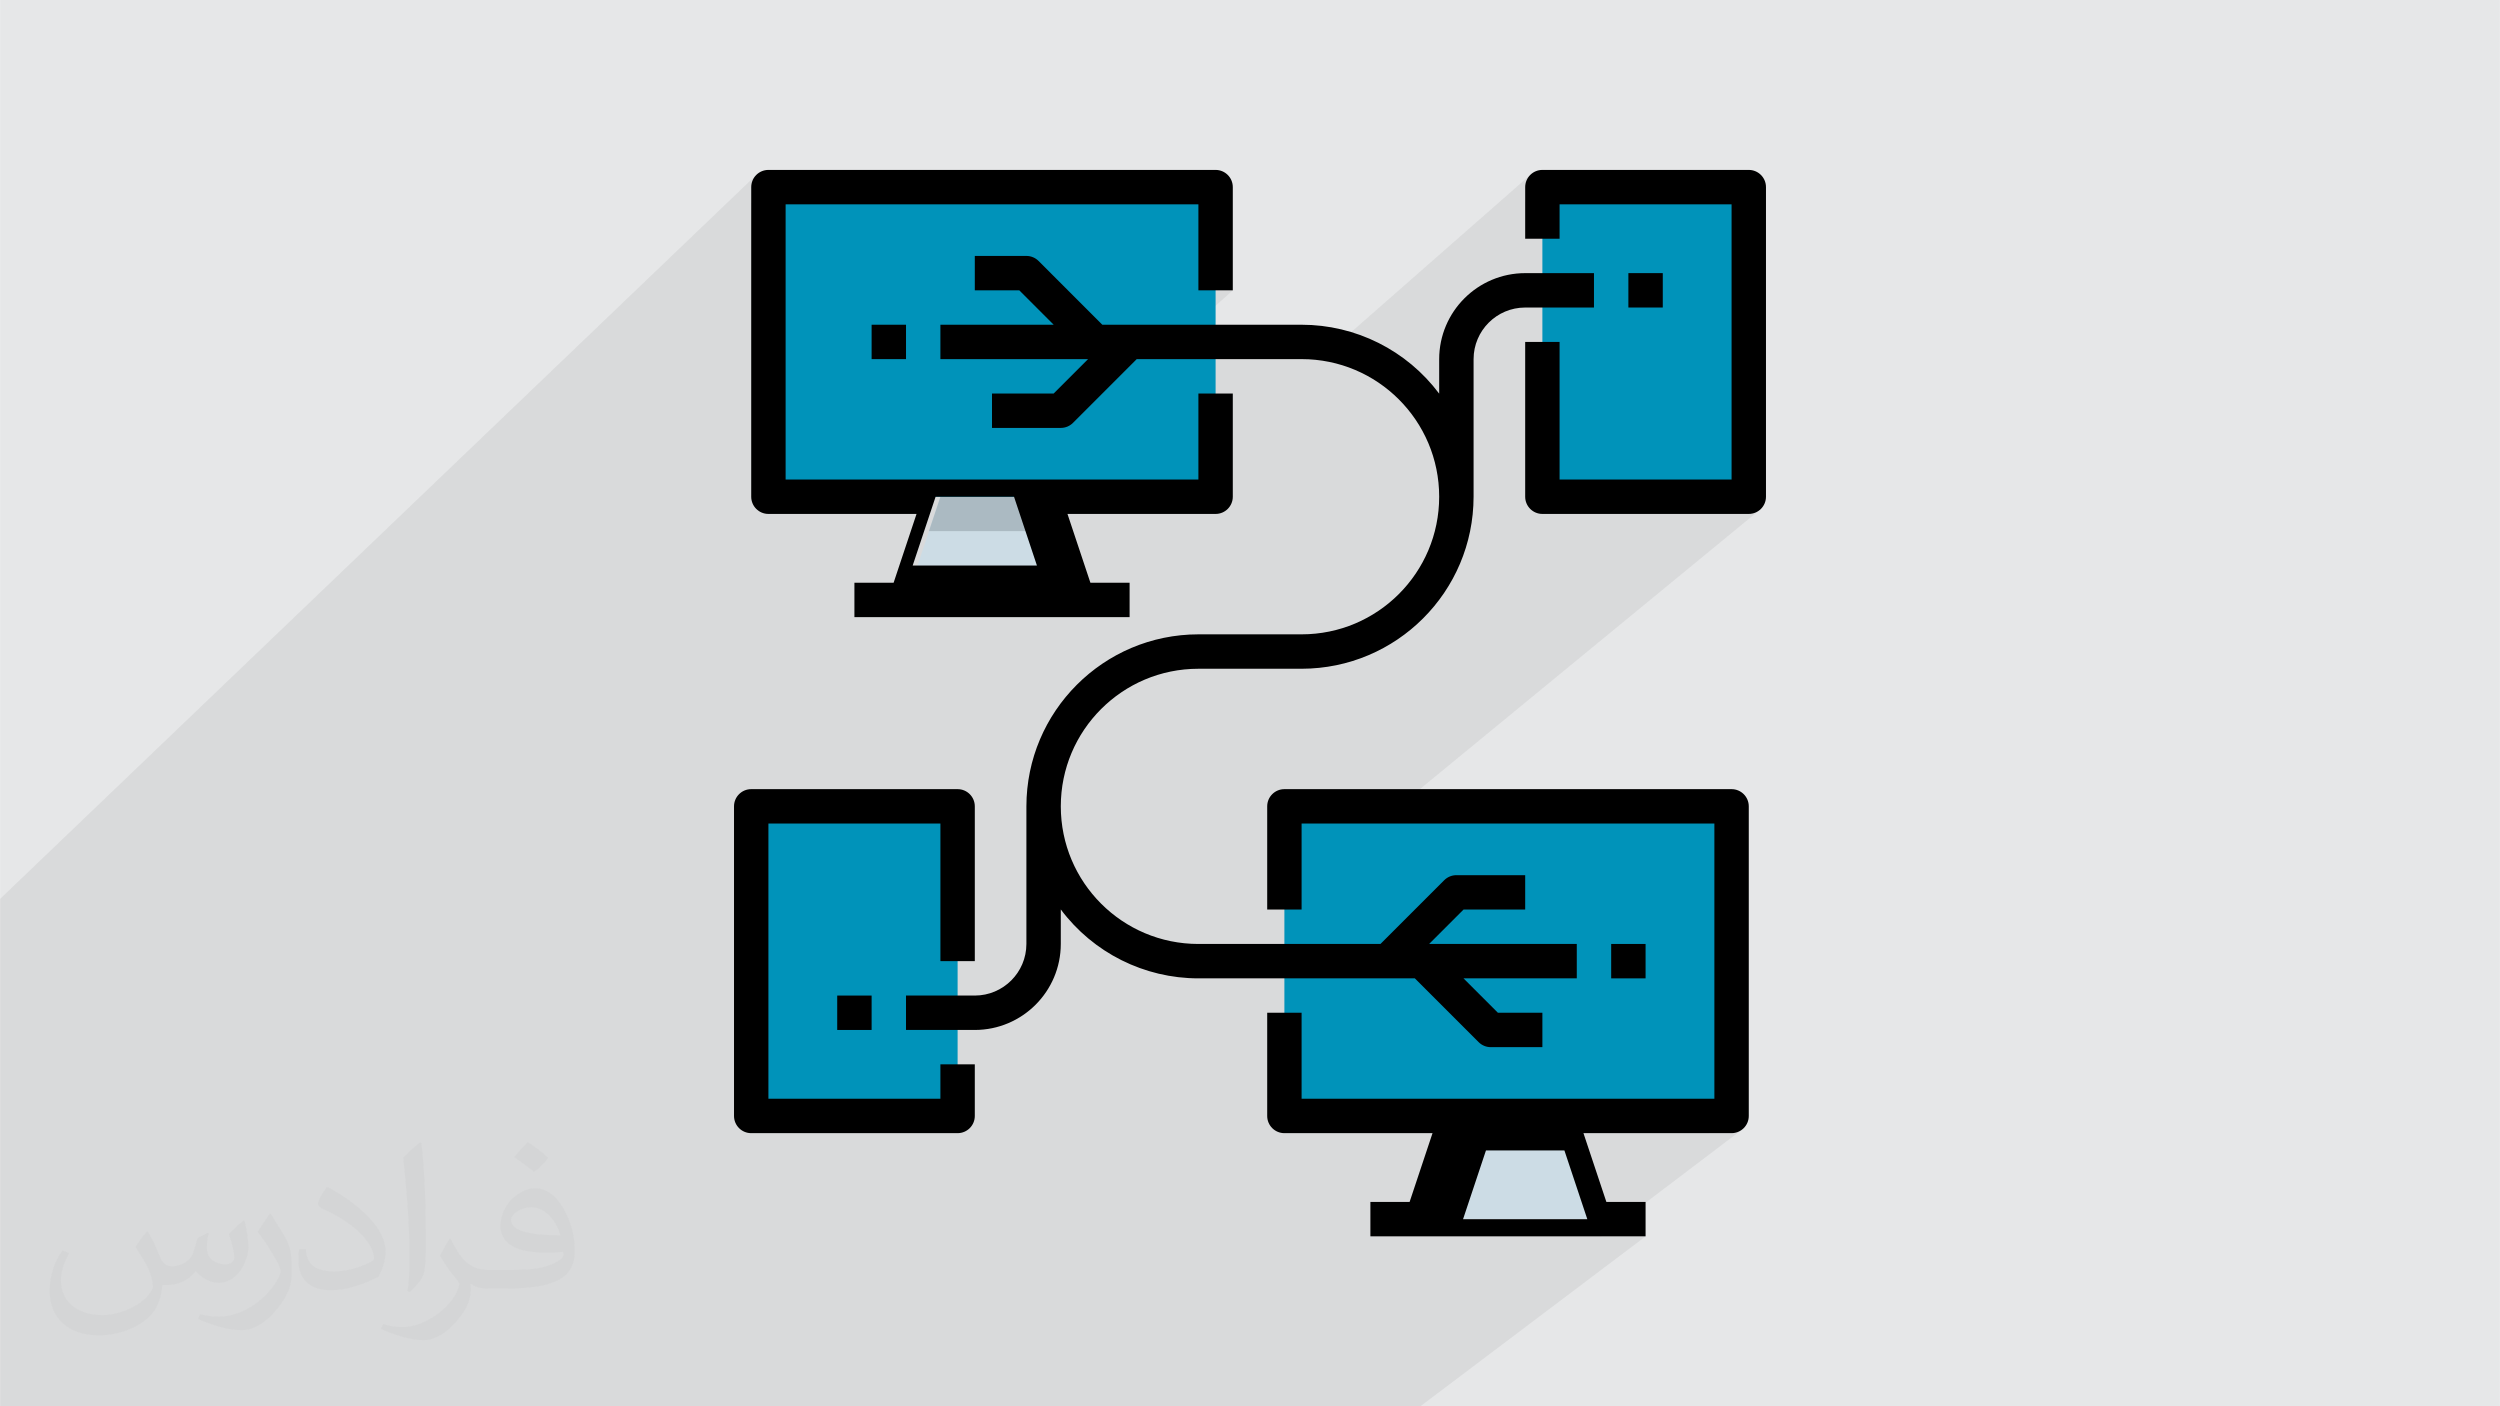
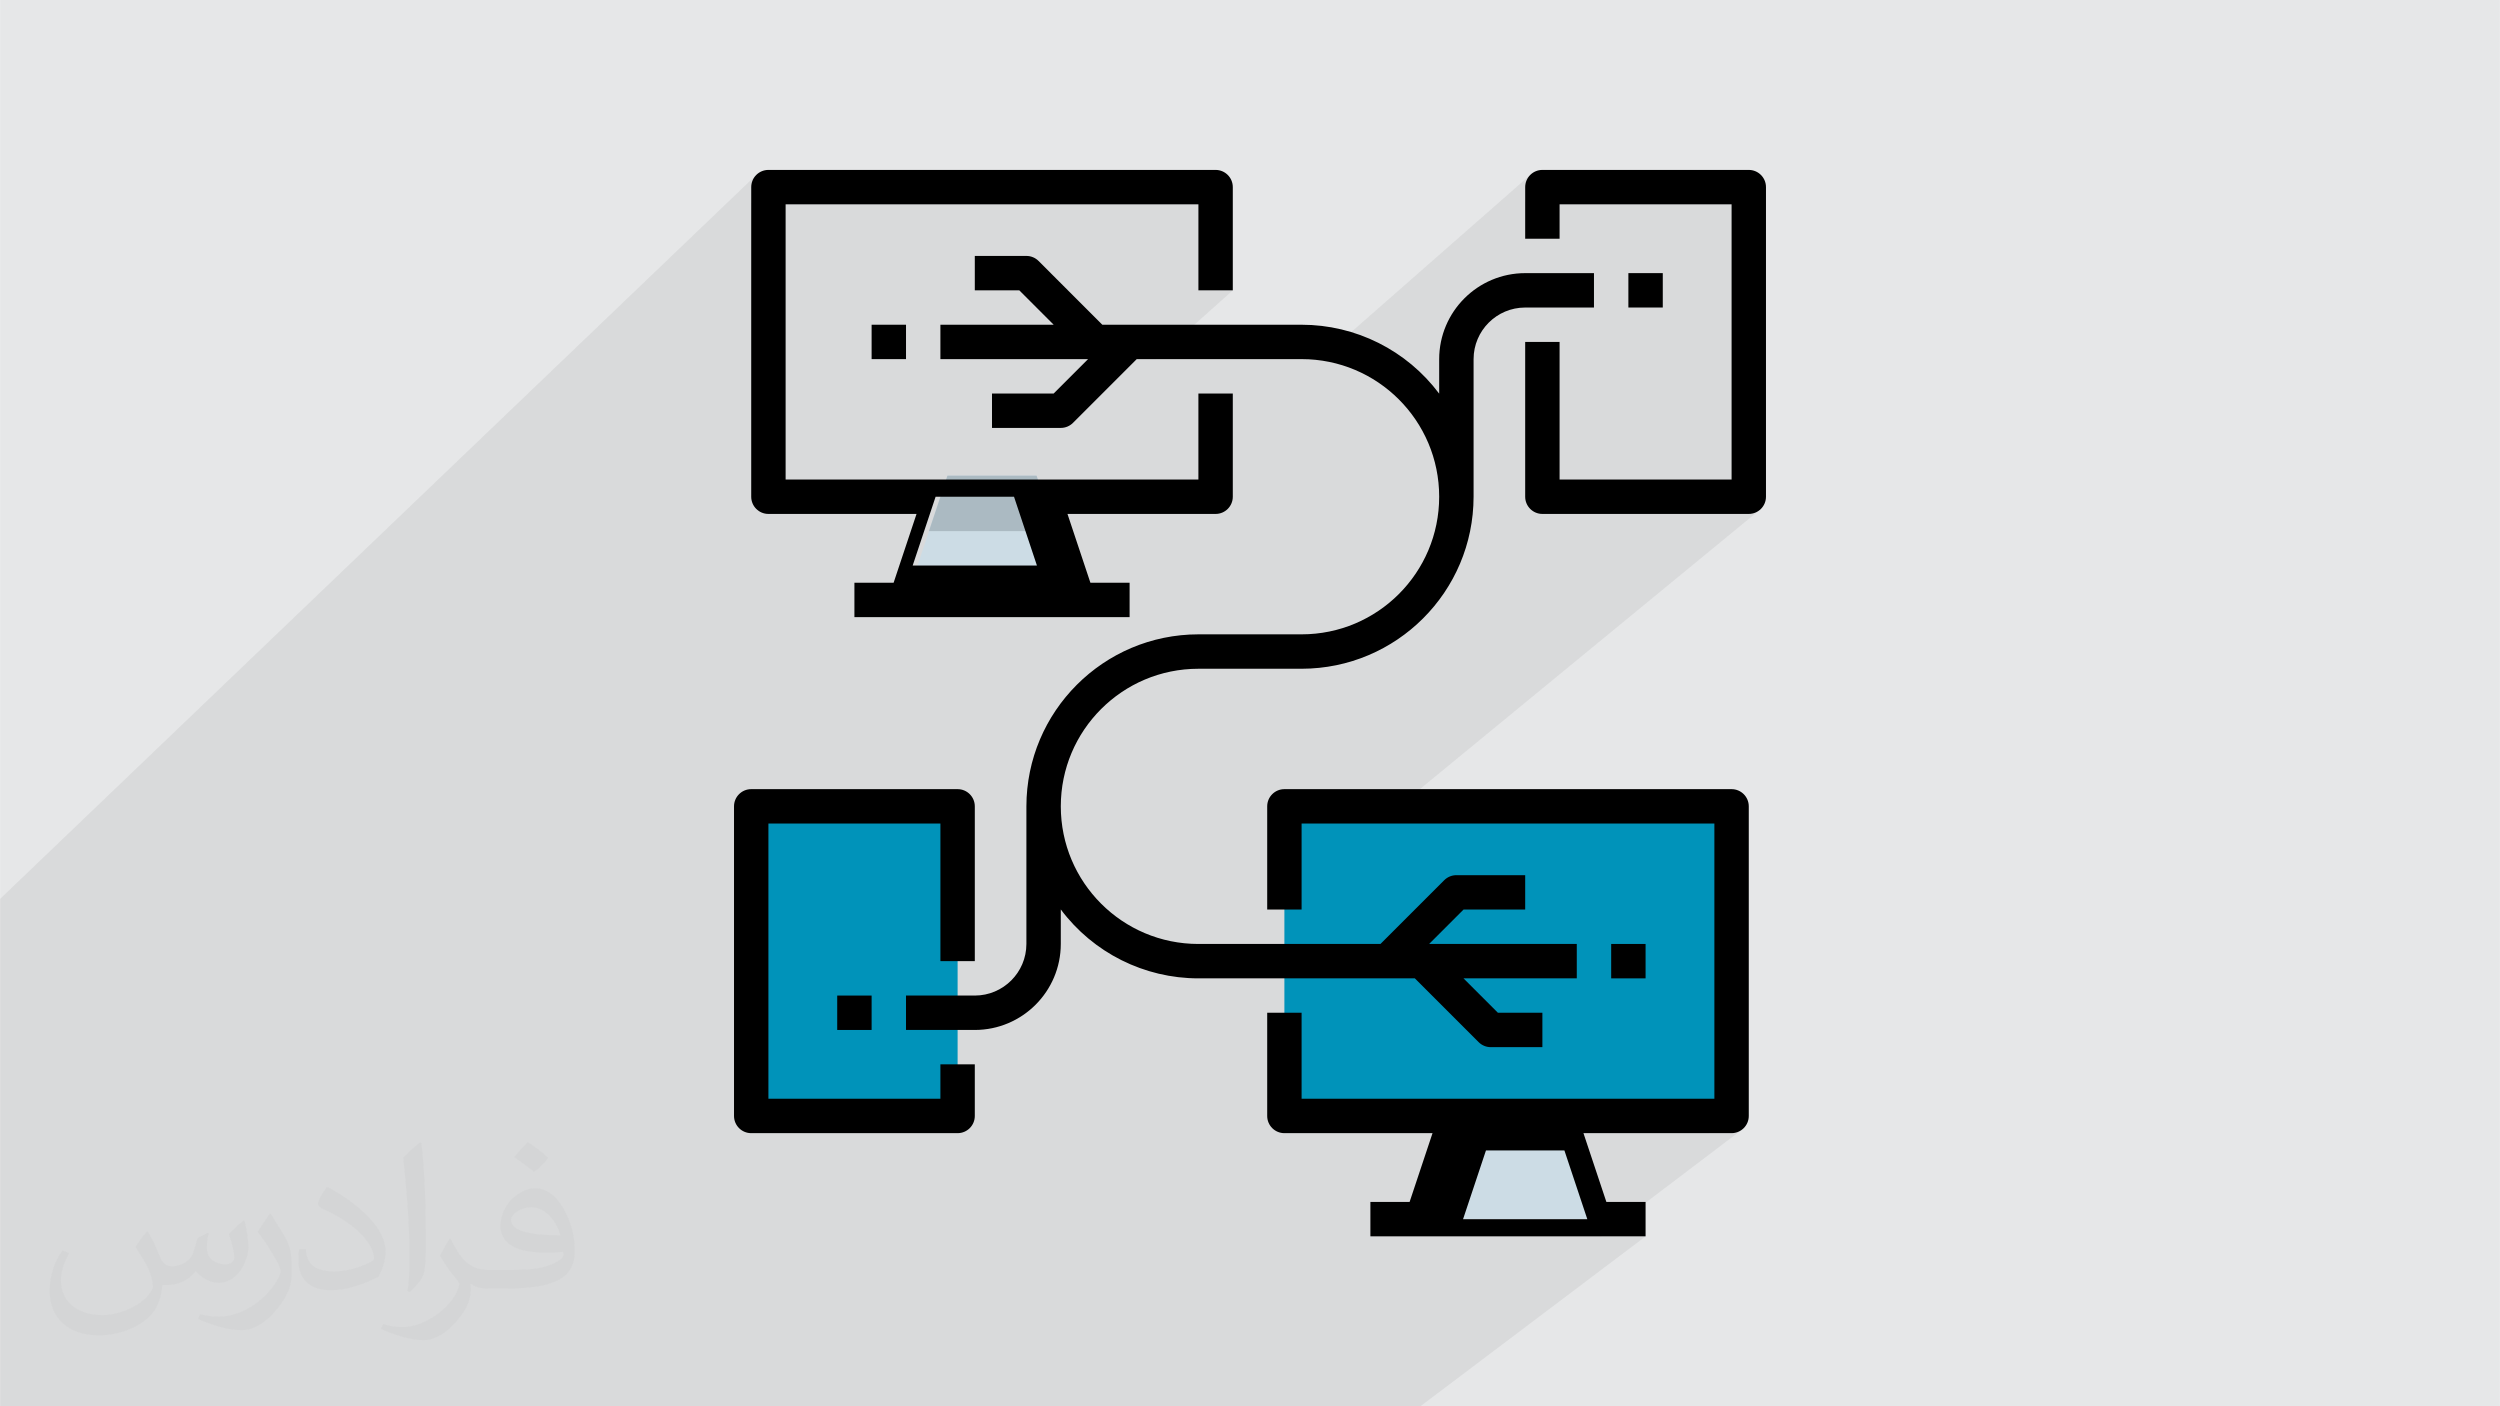
<svg xmlns="http://www.w3.org/2000/svg" xml:space="preserve" width="3.703in" height="2.083in" version="1.1" style="shape-rendering:geometricPrecision; text-rendering:geometricPrecision; image-rendering:optimizeQuality; fill-rule:evenodd; clip-rule:evenodd" viewBox="0 0 3703.33 2083.33">
  <defs>
    <style type="text/css">
   
    .fil6 {fill:black}
    .fil5 {fill:#0093BA}
    .fil4 {fill:#ABBAC2}
    .fil3 {fill:#CCDCE5}
    .fil0 {fill:#E6E7E8}
    .fil2 {fill:#373435;fill-opacity:0.031}
    .fil1 {fill:#373435;fill-opacity:0.078}
   
  </style>
  </defs>
  <g id="Layer_x0020_1">
    <polygon class="fil0" points="0.01,0.01 3703.35,0.01 3703.35,2083.32 0.01,2083.32 " />
    <polygon class="fil1" points="0.01,1912.78 0.01,1898.62 0.01,1812.65 0.01,1808.13 0.01,1804.42 0.01,1781.23 0.01,1766.31 0.01,1762.66 0.01,1759.89 0.01,1759.03 0.01,1720.66 0.01,1713.74 0.01,1678.34 0.01,1409.02 0.01,1363.78 0.01,1331.69 1120.22,259.19 1117.11,262.95 1114.76,267.28 1113.27,272.07 1112.75,277.2 1112.75,301.52 1138.23,277.2 1138.23,326.91 1163.71,302.68 1775.22,302.68 1775.22,430.09 1826.19,430.09 1712.17,532.02 1928.1,532.02 1938.59,532.29 1948.93,533.07 1954.04,533.72 2266.8,259.19 2263.69,262.95 2261.33,267.28 2259.85,272.07 2259.33,277.2 2259.33,299.51 2284.81,277.2 2284.81,324.9 2310.3,302.68 2565.09,302.68 2565.09,710.4 2534.29,735.88 2590.57,735.88 2559.64,761.36 2590.57,761.36 2595.7,760.84 2600.49,759.36 2604.81,757.01 2041.23,1220.04 2500.95,1220.04 2565.09,1169.07 2565.09,1169.08 2500.96,1220.04 2539.61,1220.04 2539.61,1627.76 2506.24,1653.24 2565.09,1653.24 2531.57,1678.72 2565.09,1678.72 2570.22,1678.2 2575.01,1676.72 2579.33,1674.37 2371.89,1831.61 2437.69,1831.61 2104.04,2083.33 2039.81,2083.33 2031.63,2083.33 1999.39,2083.33 1996.72,2083.33 1987.1,2083.33 1942.88,2083.33 1834.7,2083.33 1820.49,2083.33 1807.85,2083.33 1748.61,2083.33 1713.14,2083.33 1706.11,2083.33 1698.81,2083.33 1654.45,2083.33 1642.41,2083.33 1626.81,2083.33 1605.42,2083.33 1605.38,2083.33 1579.91,2083.33 1579.89,2083.33 1565.7,2083.33 1532.74,2083.33 1530.82,2083.33 1517.92,2083.33 1506.62,2083.33 1450.22,2083.33 1414.57,2083.33 1414.56,2083.33 1372.76,2083.33 1363.51,2083.33 1339.06,2083.33 1338.71,2083.33 1304.88,2083.33 1253.44,2083.33 1197.48,2083.33 1176.43,2083.33 1158.04,2083.33 1029.6,2083.33 990.44,2083.33 982.52,2083.33 982.04,2083.33 955.11,2083.33 937.09,2083.33 928.46,2083.33 905.35,2083.33 898.84,2083.33 886.08,2083.33 844.96,2083.33 834.32,2083.33 820.62,2083.33 797.86,2083.33 786.52,2083.33 776.98,2083.33 745.6,2083.33 719.57,2083.33 705.74,2083.33 696.51,2083.33 684.79,2083.33 680.31,2083.33 662.38,2083.33 662.26,2083.33 648.68,2083.33 635.85,2083.33 631.96,2083.33 623.19,2083.33 614.49,2083.33 605.36,2083.33 580.91,2083.33 575.08,2083.33 551.41,2083.33 526.97,2083.33 499.96,2083.33 485.23,2083.33 463.43,2083.33 456.15,2083.33 429.4,2083.33 426.58,2083.33 393.12,2083.33 392.46,2083.33 358.87,2083.33 350.91,2083.33 325.9,2083.33 318.07,2083.33 291.01,2083.33 283.87,2083.33 282.65,2083.33 274.45,2083.33 268.04,2083.33 256.78,2083.33 231.11,2083.33 221.52,2083.33 208.54,2083.33 188.72,2083.33 164.5,2083.33 157.4,2083.33 124.87,2083.33 107.3,2083.33 97.47,2083.33 88.2,2083.33 81.65,2083.33 72.01,2083.33 2.83,2083.33 0.01,2083.33 0.01,2062.66 0.01,2049.24 0.01,2048.3 0.01,2048.11 0.01,2047.38 0.01,2041.6 0.01,2040.58 0.01,2023.19 0.01,2021.84 0.01,2001.46 0.01,1988.4 0.01,1984.32 0.01,1984.28 0.01,1983.93 0.01,1970.54 0.01,1970.53 0.01,1960.63 0.01,1915.43 " />
    <path class="fil2" d="M218.67 1824.58c6.97,10.72 11.55,21.02 16.13,32.35 3.22,6.66 4.99,19.04 20.59,19.04 4.58,0 11.13,-1.46 16.96,-4.68 6.56,-3.43 11.55,-8.53 14.04,-16.54l6.34 -20.91 15.09 -7.49 1.04 1.04c-1.98,7.91 -2.5,15.4 -2.5,21.43 0,17.58 15.09,24.24 27.25,24.24 7.07,0 13.31,-3.43 13.31,-9.88 0,-8.43 -3.54,-22.47 -8.11,-35.17 7.07,-7.07 14.15,-14.15 22.26,-19.87l1.25 0.63c3.54,14.98 5.52,29.76 5.52,39.64 0,9.57 -4.26,20.29 -7.8,27.36 -7.28,13.73 -20.19,24.66 -35.78,24.66 -11.86,0 -24.97,-5.93 -34.02,-16.96l-0.52 0c-8.63,10.51 -21.74,20.19 -42.86,20.19l-6.56 0c-1.04,13.94 -4.06,23.82 -8.53,32.56 -12.69,24.65 -49.93,42.03 -84.99,42.03 -48.89,0 -73.34,-28.3 -73.34,-65.75 0,-23.2 7.49,-44.84 19.14,-60.03l9.57 3.85c-7.28,13.94 -12.06,27.15 -12.06,40.06 0,35.17 28.5,51.91 61.48,51.91 30.48,0 68.34,-19.56 75.11,-42.03 -2.5,-24.66 -11.86,-36.2 -26,-58.78 4.37,-7.49 9.88,-14.98 16.64,-22.89l1.35 0 0 0 0 -0.01zm563.2 -132.44c10.3,6.45 20.39,14.15 30.17,22.99 -5.51,7.7 -12.27,14.77 -20.91,20.91 -9.78,-7.91 -19.66,-14.77 -29.75,-22.06 6.87,-7.7 13.63,-15.19 20.49,-21.85zm5.31 96.24c-16.65,0 -30.27,10.93 -30.27,19.04 0,17.37 33.29,22.78 73.03,22.57 -4.99,-20.39 -22.36,-41.61 -42.76,-41.61zm-37.35 93.01c21.63,0 40.57,-0.63 54.93,-4.26 16.12,-4.06 29.75,-12.28 29.75,-17.79 0,-1.56 0,-3.22 -0.52,-4.79 -9.05,0.94 -19.35,0.94 -28.5,0.94 -29.24,0 -51.6,-6.66 -60.44,-23.2 -2.29,-4.47 -3.74,-9.68 -3.74,-15.4 0,-15.92 6.76,-31.52 18.83,-42.24 10.09,-8.74 21.22,-14.36 32.56,-14.36 20.39,0 36.83,16.54 48.17,42.45 6.24,14.15 10.5,30.38 10.5,50.98 0,13.73 -3.74,25.28 -12.27,33.92 -15.92,15.4 -45.15,21.22 -89.98,21.22l-20.49 0 0 0 -5.31 0c-11.03,0 -19.14,-1.98 -25.39,-6.87l-1.04 0c0.21,2.5 0.52,5.1 0.52,7.49 0,10.09 -3.33,22.89 -10.09,33.19 -19.98,29.75 -41.61,42.65 -60.23,42.65 -18.93,0 -42.13,-7.28 -63.04,-16.75l3.74 -7.28c6.86,2.81 16.12,4.68 29.02,4.68 33.81,0 78.12,-32.56 83.64,-64.19 -1.25,-2.6 -3.43,-6.04 -6.76,-9.68 -9.78,-11.76 -16.13,-21.64 -21.95,-31.94 5.1,-9.88 9.57,-17.79 13.94,-24.87l1.67 -0.21c14.46,29.34 27.57,46.3 56.8,46.3l4.47 0 0 0 21.22 0 0 0 0 0zm-146.26 31.11c2.5,-13.52 2.7,-28.71 2.7,-42.86l0 -21.02c0,-39.22 -4.99,-96.23 -9.05,-133.27 7.07,-7.8 16.95,-16.75 24.76,-22.78l2.19 0.63c5.31,46.71 6.66,101.02 6.66,150.85 0,13.11 -0.52,26.01 -1.77,35.37 -0.83,11.86 -7.59,20.81 -22.26,34.54l-3.22 -1.46 0 0 0 -0zm-150.53 -62c0.73,18.41 9.78,32.98 41.3,32.98 19.66,0 36.3,-5.1 54.72,-13.84 3.22,-1.56 4.99,-3.43 4.99,-5.2 0,-11.55 -8.74,-26.74 -23.72,-40.68 -14.35,-13.11 -33.5,-24.66 -51.39,-32.35 -6.04,-2.6 -8.01,-5.41 -8.01,-7.91 0,-5.41 7.07,-16.54 12.8,-24.45l2.08 -0.21c20.39,10.72 43.28,26.53 60.23,44.32 15.4,16.33 24.96,32.77 24.96,50.77 0,13.31 -4.06,26.01 -10.61,37.56 -22.47,11.34 -46.4,19.87 -70.12,19.87 -28.71,0 -48.37,-13.42 -48.37,-45.15 0,-3.43 0,-8.84 1.25,-15.71l9.88 0 0 0 0 -0zm-52.01 -52.23l17.89 28.92c6.56,10.72 12.59,22.26 12.59,40.68l0 23.62c0,19.04 -12.17,39.43 -31.83,59.5 -15.3,13.73 -28.92,19.56 -41.51,19.56 -18.73,0 -40.15,-5.83 -64.81,-16.54l2.7 -7.28c7.91,2.19 16.96,3.85 28.09,3.85 35.47,-0.21 71.78,-26.11 88.42,-57.84 1.98,-3.64 2.81,-7.07 2.81,-9.47 0,-3.64 -2.08,-7.7 -3.54,-11.34 -9.05,-17.17 -19.14,-32.77 -30.27,-47.13 5.83,-9.15 11.55,-18 17.89,-26.74l1.56 0.21 0 0 0 0z" />
    <g id="_1843827101936">
      <polygon class="fil3" points="2361.25,1806.13 2299.9,1622.06 2167.81,1622.06 2106.46,1806.13 " />
      <polygon class="fil4" points="2327.3,1704.2 2140.41,1704.2 2167.8,1622.05 2299.91,1622.05 " />
      <polygon class="fil5" points="1902.62,1194.56 2565.09,1194.56 2565.09,1653.24 1902.62,1653.24 " />
      <polygon class="fil3" points="1596.87,888.77 1535.51,704.7 1403.42,704.7 1342.07,888.77 " />
      <polygon class="fil4" points="1562.91,786.84 1376.02,786.84 1403.41,704.7 1535.52,704.7 " />
      <g>
-         <polygon class="fil5" points="1138.23,277.2 1800.7,277.2 1800.7,735.88 1138.23,735.88 " />
        <polygon class="fil5" points="1112.75,1194.56 1418.51,1194.56 1418.51,1653.24 1112.75,1653.24 " />
-         <polygon class="fil5" points="2284.81,277.2 2590.57,277.2 2590.57,735.88 2284.81,735.88 " />
      </g>
      <path class="fil6" d="M2565.09 1169.07l-662.47 0c-14.07,0 -25.48,11.41 -25.48,25.48l0 152.89 50.96 0 0 -127.41 611.51 0 0 407.71 -611.51 0 0 -127.41 -50.96 0 0 152.89c0,14.07 11.41,25.48 25.48,25.48l219.44 0 -33.97 101.93 -58.07 0 0 50.96 407.67 0 0 -50.96 -58.07 0 -33.97 -101.93 219.44 0c14.07,0 25.48,-11.41 25.48,-25.48l0 -458.68c0,-14.07 -11.41,-25.48 -25.48,-25.48l0 0zm-213.71 637.06l-184.09 0 33.97 -101.93 116.15 0 33.96 101.93z" />
      <polygon class="fil6" points="1291.11,481.06 1342.07,481.06 1342.07,532.02 1291.11,532.02 " />
      <polygon class="fil6" points="2386.73,1398.41 2437.69,1398.41 2437.69,1449.38 2386.73,1449.38 " />
      <polygon class="fil6" points="2412.21,404.61 2463.17,404.61 2463.17,455.57 2412.21,455.57 " />
      <path class="fil6" d="M2590.57 251.72l-305.76 0c-14.07,0 -25.48,11.41 -25.48,25.48l0 76.44 50.96 0 0 -50.96 254.8 -0 0 407.72 -254.8 0 0 -203.86 -50.96 0 0 229.34c0,14.07 11.41,25.48 25.48,25.48l305.76 0c14.07,0 25.48,-11.41 25.48,-25.48l0 -458.68c0,-14.07 -11.41,-25.48 -25.48,-25.48z" />
      <polygon class="fil6" points="1240.15,1474.86 1291.11,1474.86 1291.11,1525.82 1240.15,1525.82 " />
      <path class="fil6" d="M1393.03 1627.75l-254.8 0 0 -407.71 254.8 0 0 203.85 50.96 0 0 -229.34c0,-14.07 -11.41,-25.48 -25.48,-25.48l-305.76 0c-14.07,0 -25.48,11.41 -25.48,25.48l0 458.68c0,14.07 11.41,25.48 25.48,25.48l305.75 0c14.07,0 25.48,-11.41 25.48,-25.48l0 -76.45 -50.96 0 0 50.96z" />
      <path class="fil6" d="M2190.36 1543.84c4.78,4.78 11.26,7.46 18.02,7.46 0,0 0,0 0,0l76.44 0 0 -50.96 -65.89 0 -50.96 -50.96 167.81 0 0 -50.96 -218.76 0 50.96 -50.96 91.36 0 0 -50.96 -101.92 -0c0,0 0,0 0,0 -6.76,0 -13.24,2.69 -18.02,7.46l-94.46 94.46 -269.72 0c-112.56,0 -203.84,-91.29 -203.84,-203.86 0,-112.57 91.28,-203.85 203.84,-203.85l152.88 0c140.63,-0.13 254.67,-114.18 254.79,-254.83l0 -203.86c0.04,-42.19 34.25,-76.4 76.44,-76.44l101.91 0 0 -50.96 -101.92 0c-70.31,0.06 -127.33,57.09 -127.4,127.41l0 51.14c-48.02,-64.22 -123.61,-102.11 -203.82,-102.11l-295.21 0 -94.46 -94.47c-4.77,-4.78 -11.26,-7.46 -18.02,-7.46 0,0 0,0 0,0l-76.44 0 0 50.96 65.89 0 50.96 50.96 -167.81 0 0 50.96 218.76 0 -50.96 50.96 -91.36 0 0 50.96 101.92 0c0,0 0,0 0,0 6.76,0 13.24,-2.69 18.02,-7.46l94.46 -94.46 244.24 -0c112.56,0 203.83,91.29 203.83,203.86 0,112.57 -91.28,203.86 -203.83,203.86l-152.88 0c-140.63,0.12 -254.67,114.18 -254.8,254.83l0 203.86c-0.04,42.19 -34.25,76.4 -76.44,76.44l-101.92 0 0 50.96 101.92 0c70.31,-0.06 127.33,-57.09 127.4,-127.41l0 -51.14c48.03,64.22 123.64,102.11 203.85,102.11l320.67 0 94.46 94.46z" />
      <path class="fil6" d="M1138.23 761.36l219.44 0 -33.97 101.93 -58.07 0 0 50.96 407.67 0 0 -50.96 -58.07 0 -33.97 -101.93 219.44 0c14.07,0 25.48,-11.41 25.48,-25.48l0 -152.89 -50.96 0 0 127.41 -611.51 0 0 -407.72 611.51 0 0 127.41 50.96 0 0 -152.89c0,-14.07 -11.41,-25.48 -25.48,-25.48l-662.47 0c-14.07,0 -25.48,11.41 -25.48,25.48l0 458.68c0,14.07 11.41,25.48 25.48,25.48l0 0zm397.8 76.44l-184.09 0 33.97 -101.93 116.15 0 33.96 101.93z" />
    </g>
  </g>
</svg>